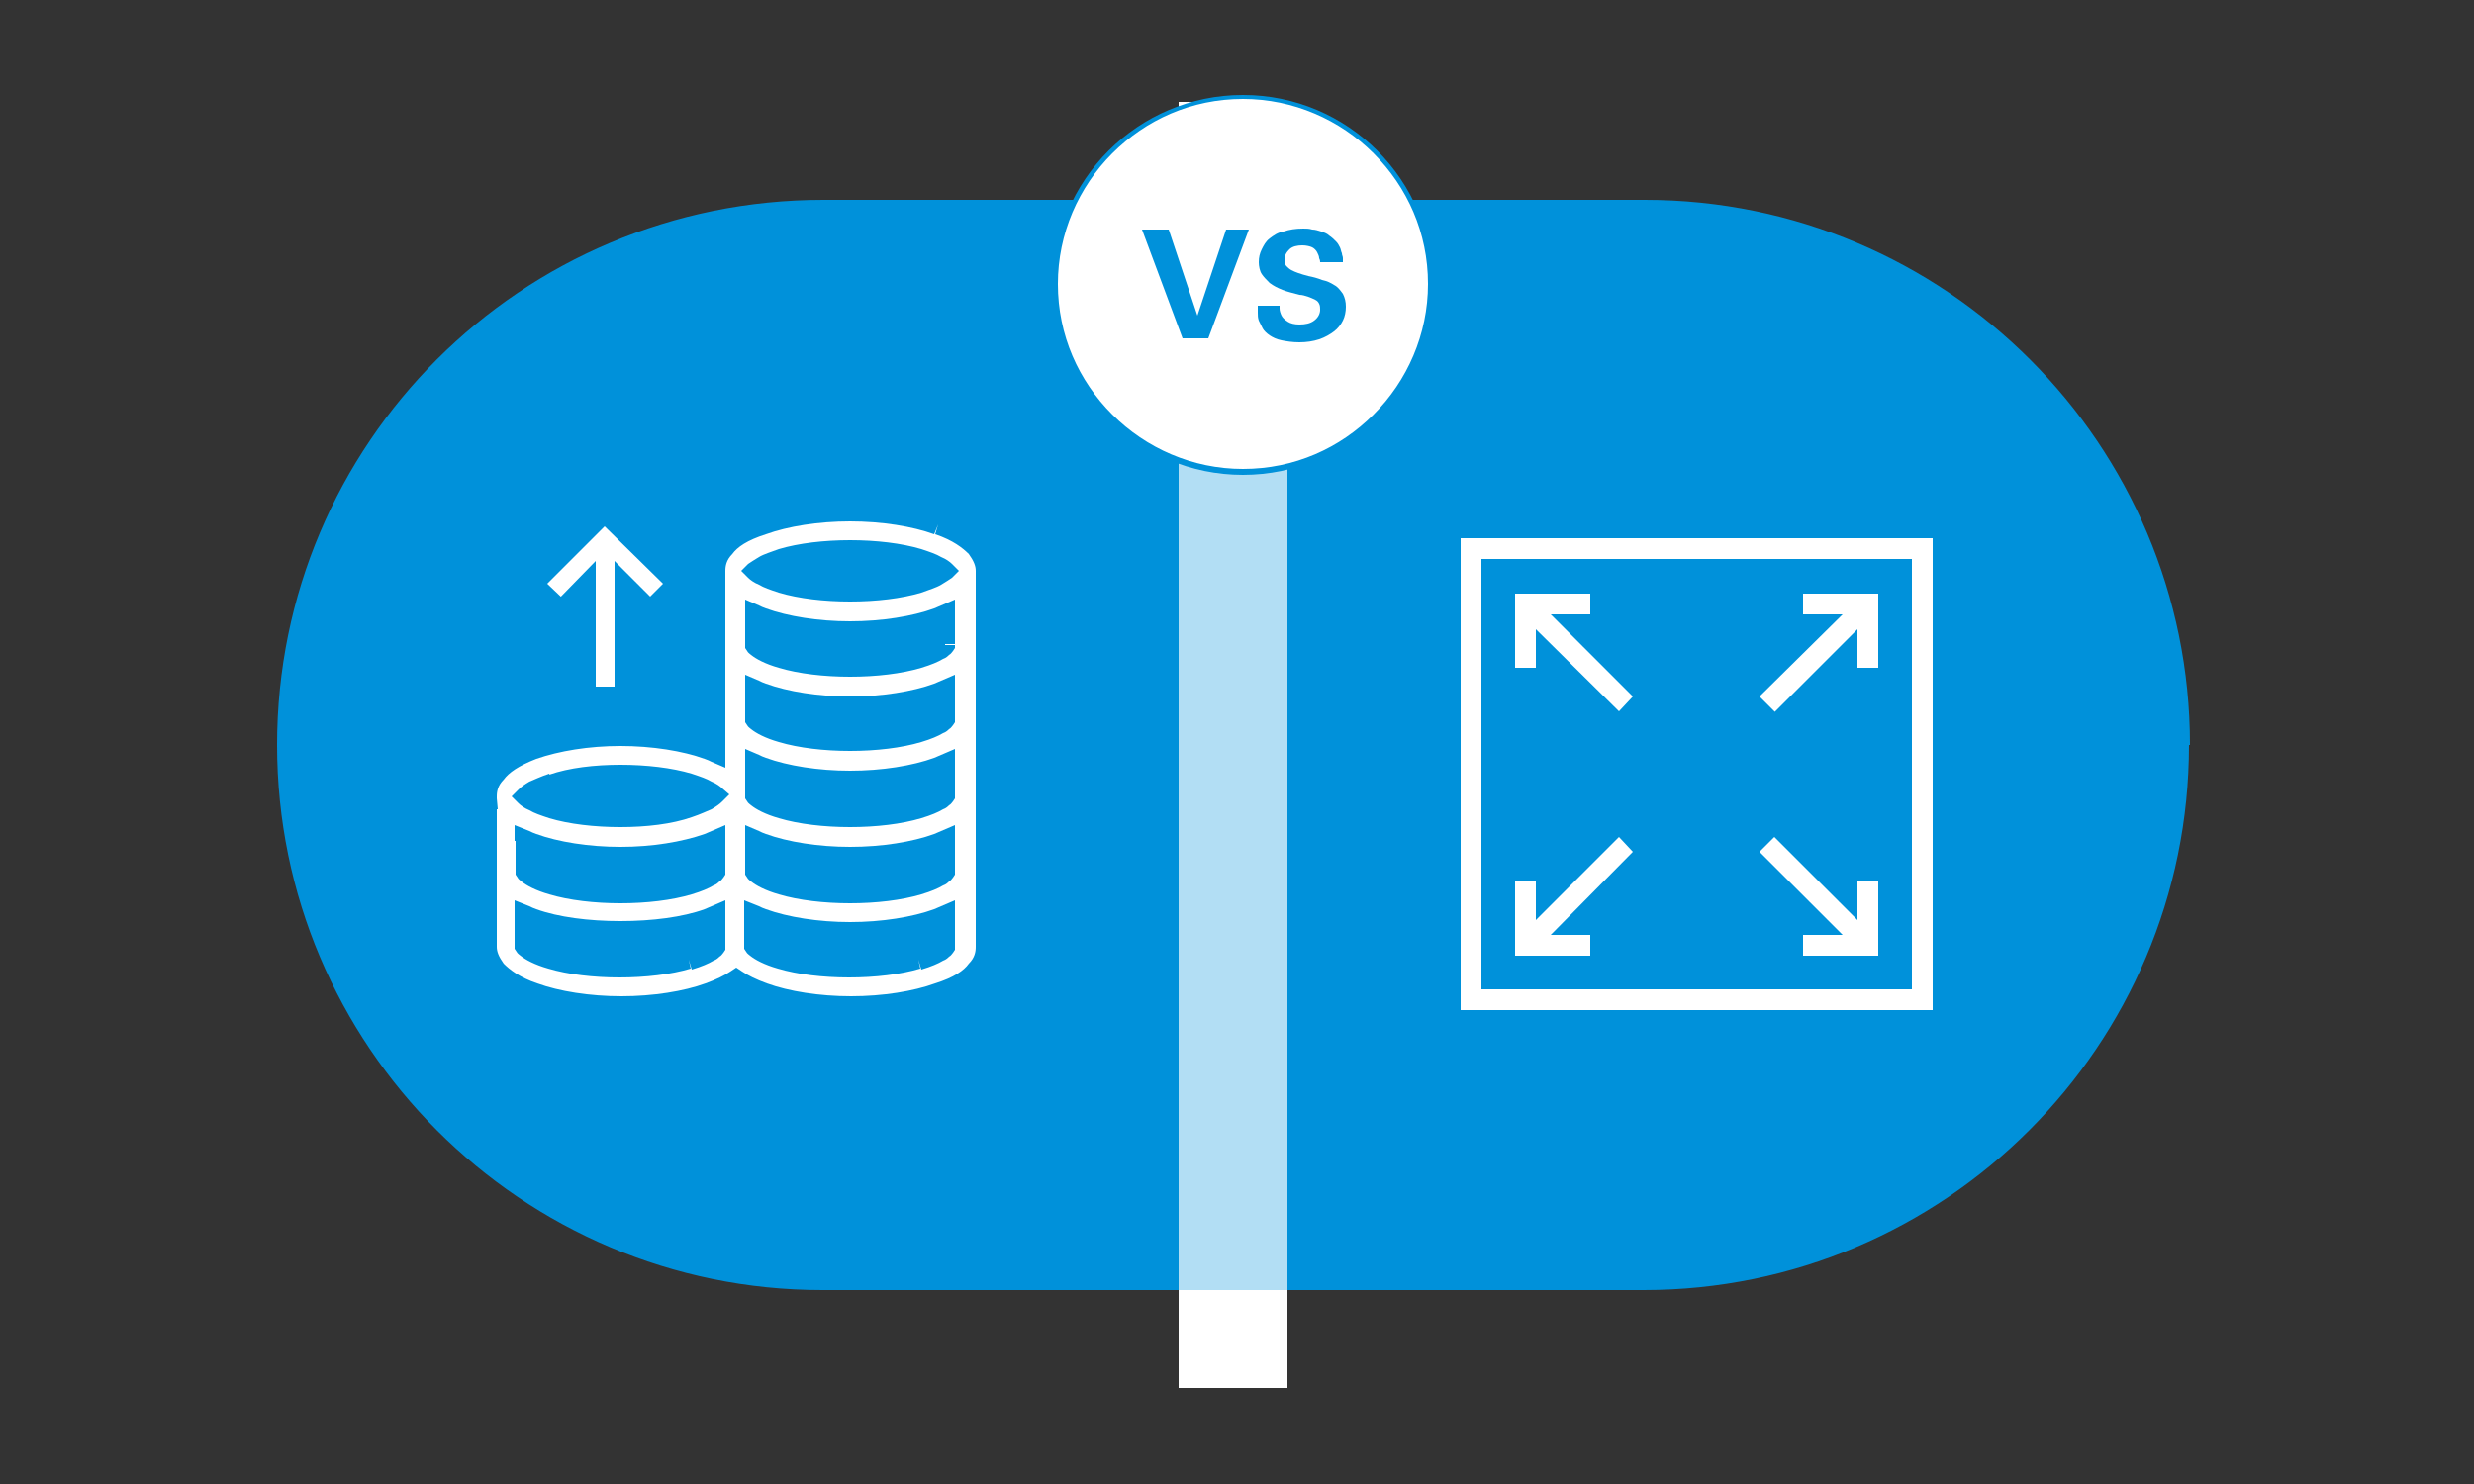
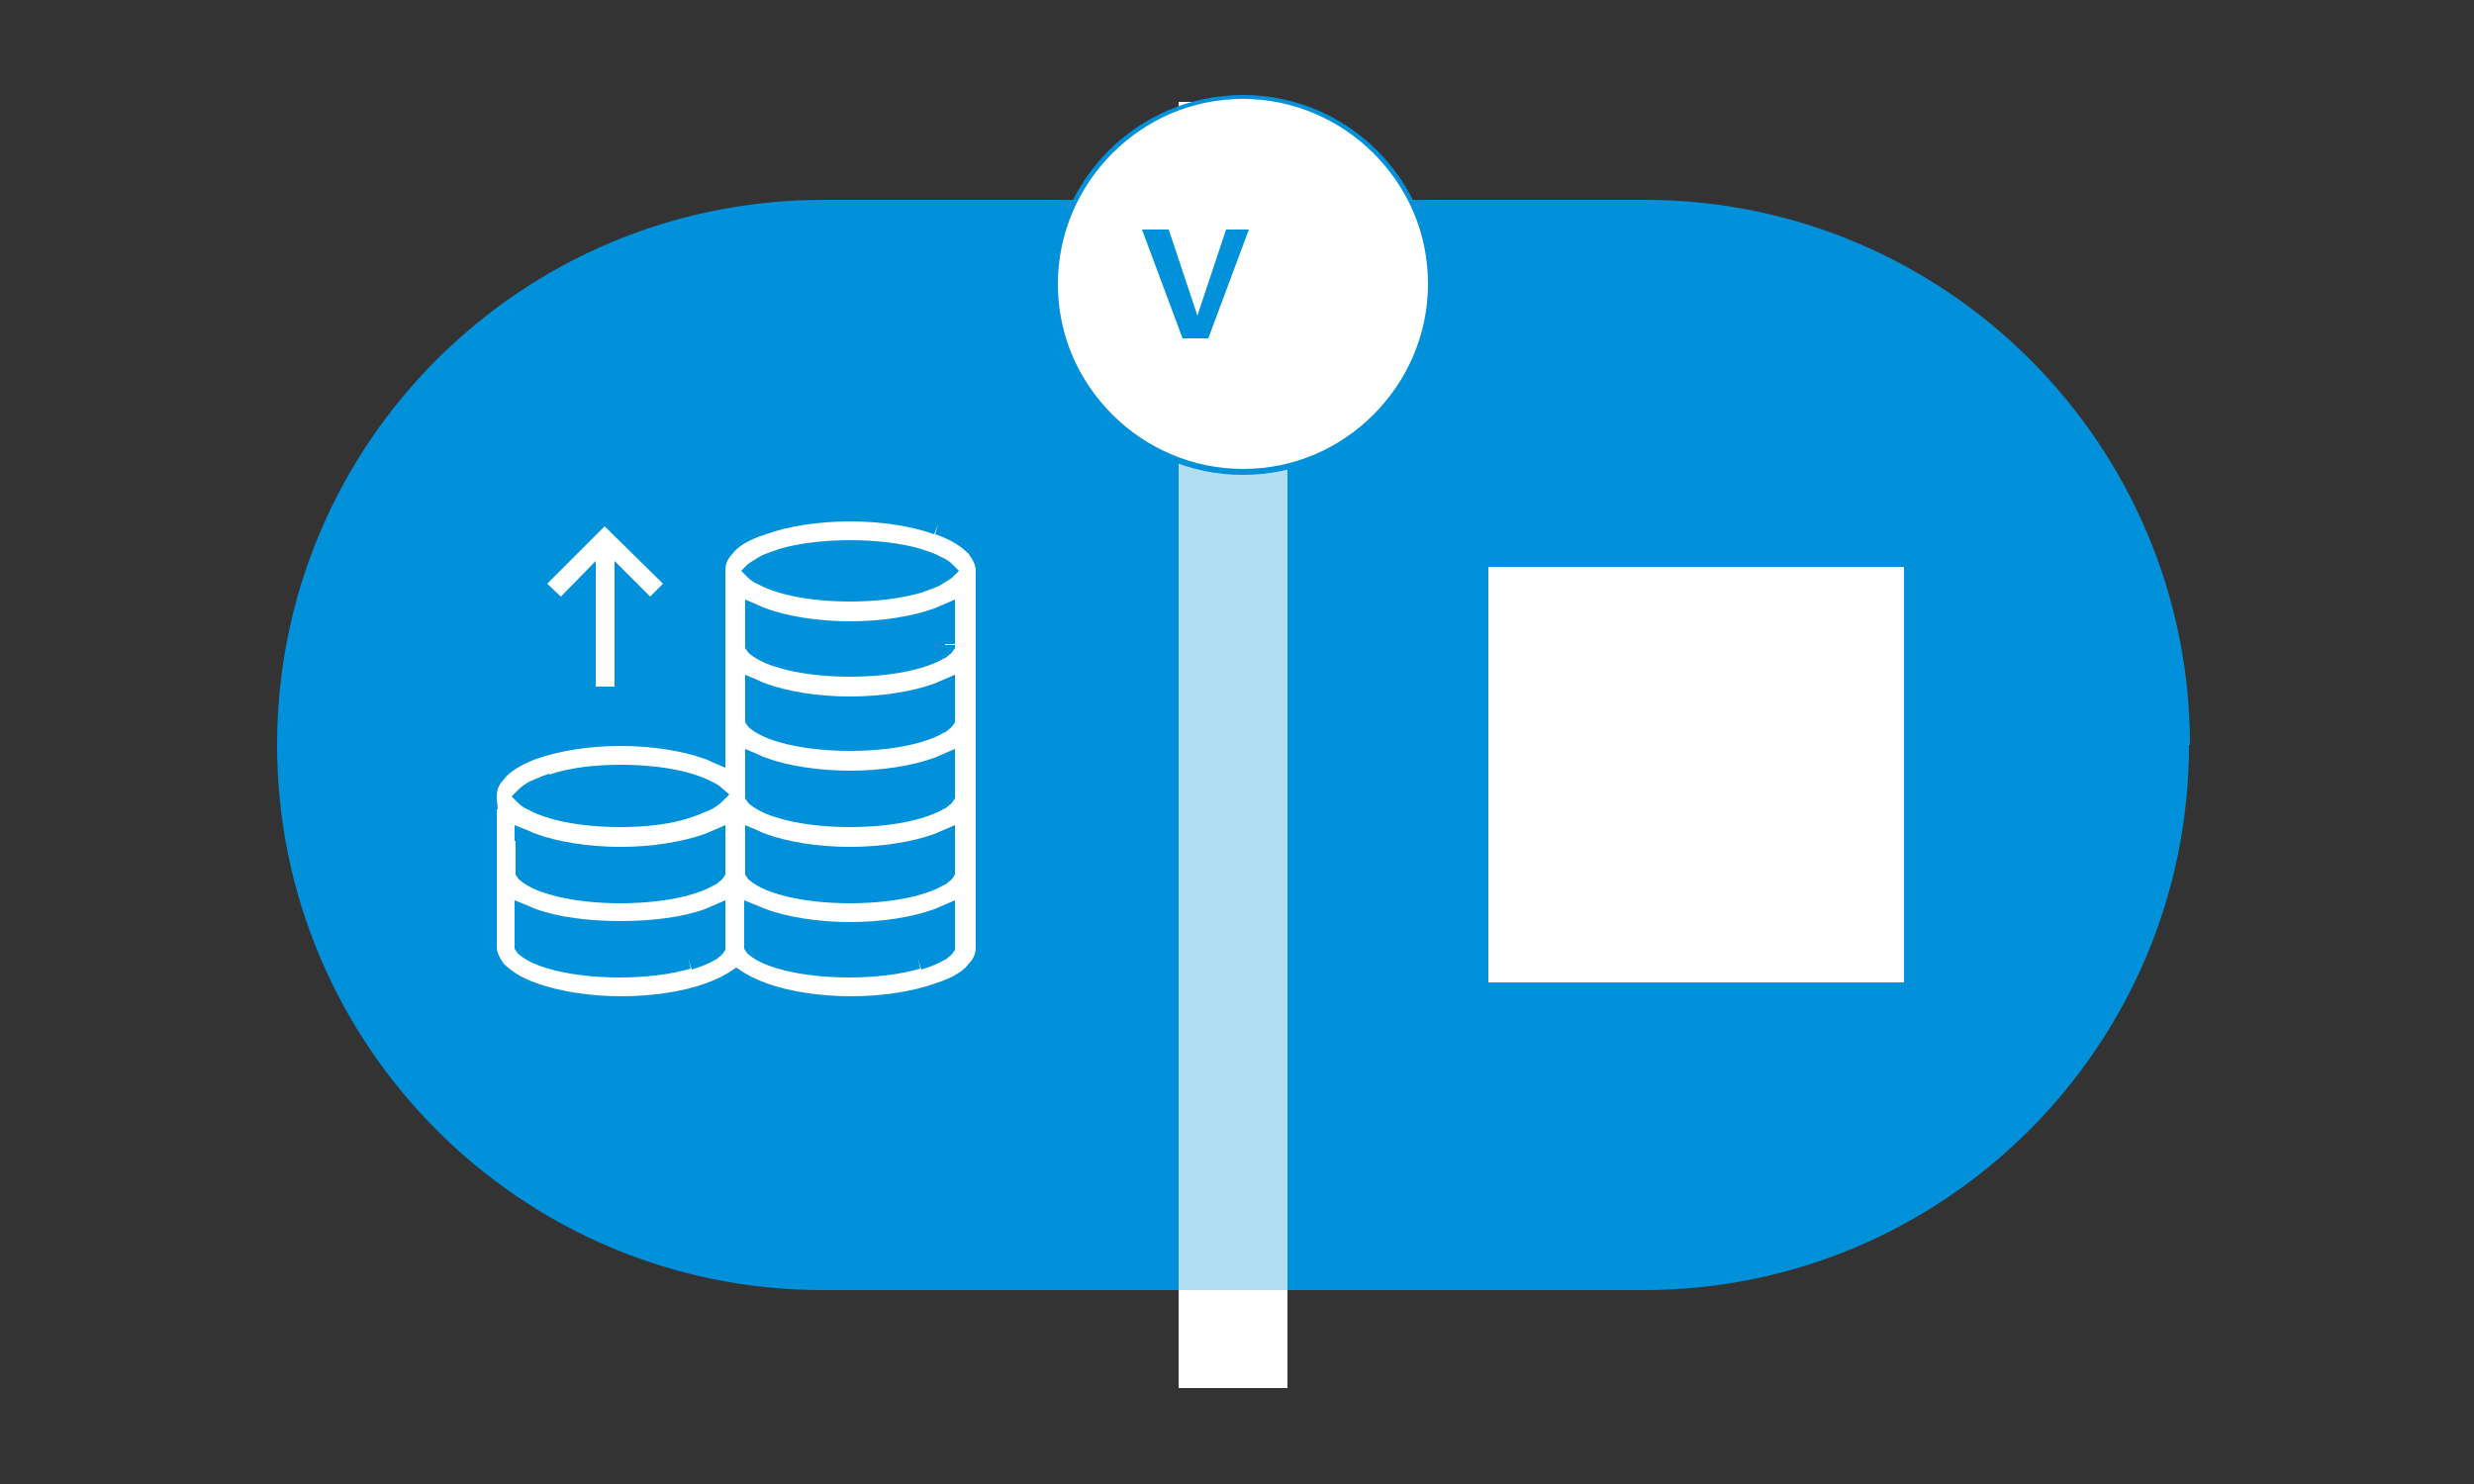
<svg xmlns="http://www.w3.org/2000/svg" xmlns:xlink="http://www.w3.org/1999/xlink" version="1.1" id="Layer_1" x="0px" y="0px" viewBox="0 0 250 150" style="enable-background:new 0 0 250 150;" xml:space="preserve">
  <rect x="0" y="0" width="250" height="150" fill="#333333" stroke="none" />
  <style type="text/css">
	.st0{fill:#0091DA;}
	.st1{fill:#FFFFFF;}
	.st2{fill:#B2DEF4;}
	.st3{clip-path:url(#SVGID_2_);fill:#FFFFFF;}
	.st4{clip-path:url(#SVGID_2_);fill:#0091DA;}
	.st5{clip-path:url(#SVGID_4_);fill:#0091DA;}
	.st6{clip-path:url(#SVGID_4_);fill:#FFFFFF;}
</style>
  <g>
    <path class="st0" d="M220.7,75.3c0-30.1-24.4-54.6-54.6-54.6c-16.6,0-66.4,0-83,0c-30.1,0-54.6,24.4-54.6,54.6   c0,30.1,24.4,54.6,54.6,54.6c16.6,0,66.4,0,83,0C196.3,129.9,220.7,105.4,220.7,75.3" />
    <path class="st0" d="M220.7,75.3h0.6c0-30.4-24.7-55.1-55.1-55.1c-16.6,0-66.4,0-83,0C52.7,20.2,28,44.8,28,75.3   c0,30.4,24.7,55.1,55.1,55.1c16.6,0,66.4,0,83,0c30.4,0,55.1-24.7,55.1-55.1H220.7h-0.5c0,14.9-6,28.4-15.8,38.2   c-9.8,9.8-23.3,15.8-38.2,15.8c-16.6,0-66.4,0-83,0c-14.9,0-28.4-6-38.2-15.8c-9.8-9.8-15.8-23.3-15.8-38.2   c0-14.9,6-28.4,15.8-38.2c9.8-9.8,23.3-15.8,38.2-15.8c16.6,0,66.4,0,83,0c14.9,0,28.4,6,38.2,15.8c9.8,9.8,15.8,23.3,15.8,38.2   H220.7" />
    <path class="st1" d="M130.1,140.3h-11v-9.9c3.7,0,7.3,0,11,0V140.3 M130.1,20.2c-3.7,0-7.3,0-11,0v-9.9h11V20.2" />
    <path class="st2" d="M130.1,129.3c-3.7,0-7.3,0-11,0V21.3c3.7,0,7.3,0,11,0V129.3" />
    <path class="st2" d="M130.1,130.4c-3.7,0-7.3,0-11,0v-1.1c3.7,0,7.3,0,11,0V130.4 M130.1,21.3c-3.7,0-7.3,0-11,0v-1.1   c3.7,0,7.3,0,11,0V21.3" />
    <path class="st1" d="M125.6,47.7c10.5,0,18.9-8.5,18.9-18.9c0-10.5-8.5-18.9-18.9-18.9c-10.5,0-18.9,8.5-18.9,18.9   C106.7,39.2,115.2,47.7,125.6,47.7L125.6,47.7z" />
    <path class="st0" d="M125.6,47.7v0.3c10.6,0,19.2-8.6,19.2-19.2c0-10.6-8.6-19.2-19.2-19.2c-10.6,0-19.2,8.6-19.2,19.2   c0,10.6,8.6,19.2,19.2,19.2V47.7v-0.3c-5.1,0-9.8-2.1-13.2-5.5c-3.4-3.4-5.5-8-5.5-13.2c0-5.1,2.1-9.8,5.5-13.2   c3.4-3.4,8-5.5,13.2-5.5c5.1,0,9.8,2.1,13.2,5.5c3.4,3.4,5.5,8,5.5,13.2c0,5.1-2.1,9.8-5.5,13.2c-3.4,3.4-8,5.5-13.2,5.5V47.7   L125.6,47.7z" />
    <g>
      <path class="st0" d="M118.1,23.2l2.9,8.7l2.9-8.7h2.3l-4.1,11h-2.6l-4.1-11H118.1z" />
-       <path class="st0" d="M129.3,30.7c0,0.1,0,0.3,0,0.5c0,0.2,0.1,0.5,0.2,0.7c0.1,0.2,0.3,0.4,0.6,0.6c0.3,0.2,0.7,0.3,1.2,0.3    c0.6,0,1.1-0.1,1.5-0.4c0.4-0.3,0.6-0.7,0.6-1.1c0-0.2,0-0.4-0.1-0.6c-0.1-0.2-0.2-0.3-0.4-0.4c-0.2-0.1-0.4-0.2-0.7-0.3    c-0.3-0.1-0.6-0.2-0.9-0.2c-0.7-0.2-1.2-0.3-1.7-0.5c-0.5-0.2-0.9-0.4-1.3-0.7c-0.3-0.3-0.6-0.6-0.8-0.9c-0.2-0.3-0.3-0.8-0.3-1.2    c0-0.5,0.1-0.9,0.3-1.3s0.4-0.8,0.8-1.1c0.4-0.3,0.8-0.6,1.4-0.7c0.6-0.2,1.2-0.3,2-0.3c0.3,0,0.6,0,0.9,0.1    c0.3,0,0.6,0.1,0.9,0.2c0.3,0.1,0.6,0.2,0.8,0.4c0.3,0.2,0.5,0.4,0.7,0.6c0.2,0.2,0.3,0.4,0.4,0.6c0.1,0.2,0.1,0.4,0.2,0.6    c0,0.2,0.1,0.3,0.1,0.5c0,0.1,0,0.3,0,0.4h-2.3c0-0.1,0-0.2-0.1-0.4c0-0.2-0.1-0.4-0.2-0.6c-0.1-0.2-0.3-0.4-0.5-0.5    c-0.2-0.1-0.6-0.2-1-0.2c-0.5,0-1,0.1-1.3,0.4c-0.3,0.3-0.5,0.6-0.5,1.1c0,0.3,0.1,0.5,0.2,0.6s0.3,0.3,0.5,0.4    c0.2,0.1,0.4,0.2,0.7,0.3c0.3,0.1,0.6,0.2,1,0.3c0.5,0.1,0.9,0.2,1.4,0.4c0.5,0.1,0.9,0.3,1.2,0.5c0.4,0.2,0.6,0.5,0.9,0.9    c0.2,0.4,0.3,0.8,0.3,1.3c0,0.5-0.1,1-0.3,1.4c-0.2,0.4-0.5,0.8-0.9,1.1s-0.9,0.6-1.5,0.8s-1.3,0.3-2,0.3c-0.7,0-1.3-0.1-1.8-0.2    c-0.5-0.1-0.9-0.3-1.2-0.5s-0.6-0.5-0.7-0.7s-0.3-0.6-0.4-0.8c-0.1-0.3-0.1-0.5-0.1-0.8c0-0.3,0-0.5,0-0.7H129.3z" />
    </g>
    <g>
      <defs>
        <rect id="SVGID_1_" x="49.1" y="51.7" width="50.2" height="50" />
      </defs>
      <clipPath id="SVGID_2_">
        <use xlink:href="#SVGID_1_" style="overflow:visible;" />
      </clipPath>
      <path class="st3" d="M94.8,53c-2.4-0.9-5.5-1.3-8.9-1.3S79.4,52.1,77,53c-3.9,1.4-4.7,3.3-4.7,4.8V76c-0.2-0.1-0.5-0.2-0.8-0.3    c-2.4-0.9-5.5-1.3-8.9-1.3c-3.3,0-6.5,0.5-8.9,1.4c-3.9,1.4-4.7,3.4-4.7,4.8c0,0.1,0,0.2,0,0.3h0v14.8c0,1.4,0.8,3.4,4.7,4.8    c2.4,0.9,5.5,1.3,8.9,1.3c3.3,0,6.5-0.5,8.9-1.3c1.2-0.4,2.1-0.9,2.7-1.4c0.7,0.5,1.6,1,2.7,1.4c2.4,0.9,5.5,1.3,8.9,1.3    s6.5-0.5,8.9-1.3c3.9-1.4,4.7-3.3,4.7-4.8v-38C99.5,56.3,98.7,54.4,94.8,53L94.8,53z M95.5,65.1c-0.2,0.2-0.9,0.8-2.7,1.4    c-1.9,0.6-4.4,0.9-6.9,0.9c-2.6,0-5-0.3-6.9-0.9c-1.8-0.5-2.6-1.1-2.7-1.4v-3c0.2,0.1,0.5,0.2,0.8,0.3c2.4,0.9,5.5,1.3,8.9,1.3    s6.5-0.5,8.9-1.3c0.3-0.1,0.5-0.2,0.8-0.3V65.1z M95.5,72.7c-0.2,0.2-0.9,0.8-2.7,1.4c-1.9,0.6-4.4,0.9-6.9,0.9    c-2.6,0-5-0.3-6.9-0.9c-1.8-0.5-2.6-1.1-2.7-1.4v-3c0.2,0.1,0.5,0.2,0.8,0.3c2.4,0.9,5.5,1.3,8.9,1.3s6.5-0.5,8.9-1.3    c0.3-0.1,0.5-0.2,0.8-0.3V72.7z M95.5,80.4c-0.2,0.2-0.9,0.8-2.7,1.4c-1.9,0.6-4.4,0.9-6.9,0.9c-2.6,0-5-0.3-6.9-0.9    c-1.8-0.5-2.6-1.1-2.7-1.4v-3.2c0.2,0.1,0.5,0.2,0.8,0.3c2.4,0.9,5.5,1.3,8.9,1.3s6.5-0.5,8.9-1.3c0.3-0.1,0.5-0.2,0.8-0.3V80.4z     M95.5,88c-0.2,0.2-0.9,0.8-2.7,1.4c-1.9,0.6-4.4,0.9-6.9,0.9c-2.6,0-5-0.3-6.9-0.9c-1.8-0.5-2.6-1.1-2.7-1.4V85    c0.2,0.1,0.5,0.2,0.8,0.3c2.4,0.9,5.5,1.3,8.9,1.3s6.5-0.5,8.9-1.3c0.3-0.1,0.5-0.2,0.8-0.3V88z M53.1,85c0.2,0.1,0.5,0.2,0.8,0.3    c2.4,0.9,5.5,1.3,8.9,1.3c3.3,0,6.5-0.5,8.9-1.4c0.3-0.1,0.5-0.2,0.8-0.3V88c-0.2,0.2-0.9,0.8-2.7,1.3c-1.9,0.5-4.3,0.8-6.9,0.8    c-2.6,0-5-0.3-6.9-0.8c-1.8-0.5-2.6-1.1-2.7-1.3V85z M79,56.5c1.9-0.6,4.4-0.9,6.9-0.9c2.6,0,5,0.3,6.9,0.9c1.6,0.5,2.3,1,2.6,1.3    c-0.3,0.3-1,0.8-2.6,1.3c-1.9,0.6-4.4,0.9-6.9,0.9c-2.6,0-5-0.3-6.9-0.9c-1.6-0.5-2.3-1-2.6-1.3C76.6,57.5,77.4,56.9,79,56.5    L79,56.5z M55.8,79.2c1.9-0.6,4.4-0.9,6.9-0.9c2.6,0,5,0.3,6.9,0.9c1.6,0.5,2.4,1,2.6,1.3c-0.3,0.3-1,0.8-2.6,1.3    c-1.9,0.6-4.4,0.9-6.9,0.9c-2.6,0-5-0.3-6.9-0.9c-1.6-0.5-2.4-1-2.6-1.3C53.4,80.2,54.2,79.7,55.8,79.2L55.8,79.2z M69.6,97    c-1.9,0.6-4.4,0.9-6.9,0.9c-2.6,0-5-0.3-6.9-0.9c-1.8-0.5-2.6-1.1-2.7-1.4v-3c0.2,0.1,0.5,0.2,0.8,0.3c2.4,0.8,5.5,1.3,8.8,1.3    c3.3,0,6.5-0.4,8.8-1.3c0.3-0.1,0.5-0.2,0.8-0.3v3C72.2,95.8,71.4,96.4,69.6,97L69.6,97z M92.8,97c-1.9,0.6-4.4,0.9-6.9,0.9    c-2.6,0-5-0.3-6.9-0.9c-1.8-0.5-2.6-1.1-2.7-1.4v-3c0.2,0.1,0.5,0.2,0.8,0.3c2.4,0.9,5.5,1.3,8.9,1.3s6.5-0.5,8.9-1.3    c0.3-0.1,0.5-0.2,0.8-0.3v3C95.4,95.8,94.6,96.4,92.8,97L92.8,97z M56.7,61.7L53.9,59l7.3-7.3l7.3,7.3l-2.8,2.8l-2.5-2.5v11.2    h-3.9V59.2L56.7,61.7L56.7,61.7z" />
      <path class="st4" d="M94.8,53l0.3-1c-2.6-0.9-5.8-1.4-9.2-1.4c-3.4,0-6.7,0.5-9.2,1.4l0,0c-2.1,0.7-3.4,1.7-4.3,2.7    c-0.8,1-1.1,2.1-1.1,3V76h1l0.4-0.9c-0.3-0.1-0.5-0.2-0.8-0.3c-2.6-0.9-5.8-1.4-9.2-1.4c-3.4,0-6.7,0.5-9.2,1.4h0    c-2.1,0.8-3.4,1.7-4.2,2.7c-0.8,1-1.1,2.1-1.1,3c0,0.1,0,0.3,0,0.4l1-0.1v-1h0h-1v15.9c0,0.9,0.3,2,1.1,3c0.8,1,2.2,2,4.3,2.7h0    c2.6,0.9,5.8,1.4,9.2,1.4c3.4,0,6.7-0.5,9.2-1.4h0c1.2-0.4,2.2-1,3-1.5l-0.6-0.8l-0.6,0.8c0.8,0.6,1.8,1.1,3,1.5    c2.6,0.9,5.8,1.4,9.2,1.4c3.4,0,6.7-0.5,9.2-1.4c2.1-0.7,3.4-1.7,4.3-2.7c0.8-1,1.1-2.1,1.1-3v-38c0-0.9-0.3-2-1.1-3    c-0.8-1-2.2-2-4.3-2.7h0L94.8,53l-0.3,1c1.8,0.6,2.8,1.4,3.4,2c0.5,0.7,0.7,1.2,0.7,1.7v38c0,0.5-0.1,1.1-0.7,1.7    c-0.5,0.7-1.5,1.4-3.4,2c-2.2,0.8-5.3,1.3-8.5,1.3c-3.2,0-6.3-0.5-8.5-1.3c-1.1-0.4-1.9-0.8-2.5-1.2l-0.6-0.4l-0.6,0.4    c-0.6,0.4-1.4,0.8-2.5,1.2h0c-2.2,0.8-5.3,1.3-8.5,1.3c-3.2,0-6.3-0.5-8.5-1.3h0c-1.8-0.6-2.8-1.4-3.4-2c-0.5-0.7-0.7-1.2-0.7-1.7    V80.8h-1v1h0h1.1l-0.1-1.1l0-0.2c0-0.5,0.1-1.1,0.7-1.7c0.5-0.7,1.5-1.4,3.3-2.1l0,0c2.3-0.8,5.3-1.3,8.5-1.3    c3.2,0,6.3,0.5,8.5,1.3c0.3,0.1,0.5,0.2,0.7,0.3l1.4,0.6V57.7c0-0.5,0.1-1.1,0.7-1.7c0.5-0.7,1.5-1.4,3.4-2h0    c2.2-0.8,5.3-1.3,8.5-1.3c3.2,0,6.3,0.5,8.5,1.3l0,0l0,0L94.8,53L94.8,53z M95.5,65.1l-0.8-0.6l0.3,0.2l-0.3-0.2l0,0l0.3,0.2    l-0.3-0.2l0,0c0,0-0.2,0.2-0.6,0.4c-0.4,0.2-0.9,0.4-1.6,0.6c-1.8,0.5-4.2,0.8-6.6,0.8c-2.5,0-4.8-0.3-6.6-0.8h0    c-0.8-0.3-1.4-0.5-1.8-0.7c-0.2-0.1-0.3-0.2-0.4-0.2l-0.1-0.1l0,0l-0.3,0.2l0.3-0.2l0,0l-0.3,0.2l0.3-0.2l-0.8,0.6h1v-3h-1    l-0.4,0.9c0.3,0.1,0.5,0.2,0.8,0.3c2.6,0.9,5.8,1.4,9.2,1.4c3.4,0,6.7-0.5,9.2-1.4l0,0c0.3-0.1,0.6-0.2,0.8-0.3l-0.4-0.9h-1v3    H95.5l-0.8-0.6L95.5,65.1h1v-4.5l-1.4,0.6c-0.2,0.1-0.5,0.2-0.7,0.3l0,0c-2.2,0.8-5.3,1.3-8.5,1.3c-3.2,0-6.3-0.5-8.5-1.3    c-0.3-0.1-0.5-0.2-0.7-0.3l-1.4-0.6v4.9l0.2,0.3c0.1,0.2,0.3,0.3,0.4,0.4c0.5,0.4,1.4,0.9,2.8,1.3l0,0c2,0.6,4.6,0.9,7.2,0.9    c2.6,0,5.2-0.3,7.2-0.9c1-0.3,1.7-0.6,2.2-0.9c0.3-0.1,0.5-0.3,0.6-0.4c0.2-0.1,0.3-0.3,0.4-0.4l0.2-0.3v-0.3H95.5L95.5,65.1z     M95.5,72.7l-0.8-0.6l0.3,0.2l-0.3-0.2l0,0l0.3,0.2l-0.3-0.2l0,0c0,0-0.2,0.2-0.6,0.4c-0.4,0.2-0.9,0.4-1.6,0.6l0,0    c-1.8,0.5-4.2,0.8-6.6,0.8c-2.5,0-4.8-0.3-6.6-0.8l0,0l0,0c-0.8-0.3-1.4-0.5-1.8-0.7c-0.2-0.1-0.3-0.2-0.4-0.2l-0.1-0.1l0,0    l-0.3,0.2l0.3-0.2l0,0l-0.3,0.2l0.3-0.2l-0.8,0.6h1v-3h-1l-0.4,0.9c0.3,0.1,0.5,0.2,0.8,0.3c2.6,0.9,5.8,1.4,9.2,1.4    c3.4,0,6.7-0.5,9.2-1.4l0,0c0.3-0.1,0.6-0.2,0.8-0.3l-0.4-0.9h-1v3H95.5l-0.8-0.6L95.5,72.7h1v-4.5l-1.4,0.6    c-0.2,0.1-0.5,0.2-0.7,0.3l0,0c-2.2,0.8-5.3,1.3-8.5,1.3c-3.2,0-6.3-0.5-8.5-1.3c-0.3-0.1-0.5-0.2-0.7-0.3l-1.4-0.6V73l0.2,0.3    c0.1,0.2,0.3,0.3,0.4,0.4c0.5,0.4,1.4,0.9,2.8,1.3l0,0c2,0.6,4.6,0.9,7.2,0.9c2.6,0,5.2-0.3,7.2-0.9l0,0l0,0    c1-0.3,1.7-0.6,2.2-0.9c0.3-0.1,0.5-0.3,0.6-0.4c0.2-0.1,0.3-0.3,0.4-0.4l0.2-0.3v-0.3H95.5L95.5,72.7z M95.5,80.4l-0.8-0.6L95,80    l-0.3-0.2l0,0L95,80l-0.3-0.2l0,0c0,0-0.2,0.2-0.6,0.4c-0.4,0.2-0.9,0.4-1.6,0.6c-1.8,0.5-4.2,0.8-6.6,0.8c-2.5,0-4.8-0.3-6.6-0.8    h0c-0.8-0.3-1.4-0.5-1.8-0.7c-0.2-0.1-0.3-0.2-0.4-0.2l-0.1-0.1l0,0L76.8,80l0.3-0.2l0,0L76.8,80l0.3-0.2l-0.8,0.6h1v-3.2h-1    l-0.4,0.9c0.3,0.1,0.5,0.2,0.8,0.3l0,0c2.6,0.9,5.8,1.4,9.2,1.4c3.4,0,6.7-0.5,9.2-1.4l0,0c0.3-0.1,0.6-0.2,0.8-0.3l-0.4-0.9h-1    v3.2H95.5l-0.8-0.6L95.5,80.4h1v-4.7l-1.4,0.6c-0.2,0.1-0.5,0.2-0.7,0.3l0,0c-2.2,0.8-5.3,1.3-8.5,1.3c-3.2,0-6.3-0.5-8.5-1.3l0,0    c-0.3-0.1-0.5-0.2-0.7-0.3l-1.4-0.6v5l0.2,0.3c0.1,0.2,0.3,0.3,0.4,0.4c0.5,0.4,1.4,0.9,2.8,1.3l0,0c2,0.6,4.6,0.9,7.2,0.9    c2.6,0,5.2-0.3,7.2-0.9c1-0.3,1.7-0.6,2.2-0.9c0.3-0.1,0.5-0.3,0.6-0.4c0.2-0.1,0.3-0.3,0.4-0.4l0.2-0.3v-0.3H95.5L95.5,80.4z     M95.5,88l-0.8-0.6l0.3,0.2l-0.3-0.2l0,0l0.3,0.2l-0.3-0.2l0,0c0,0-0.2,0.2-0.6,0.4c-0.4,0.2-0.9,0.4-1.6,0.6    c-1.8,0.5-4.2,0.8-6.6,0.8c-2.5,0-4.8-0.3-6.6-0.8h0c-0.8-0.3-1.4-0.5-1.8-0.7c-0.2-0.1-0.3-0.2-0.4-0.2l-0.1-0.1l0,0l-0.3,0.2    l0.3-0.2l0,0l-0.3,0.2l0.3-0.2L76.3,88h1V85h-1l-0.4,0.9c0.3,0.1,0.5,0.2,0.8,0.3l0,0c2.6,0.9,5.8,1.4,9.2,1.4    c3.4,0,6.7-0.5,9.2-1.4l0,0c0.3-0.1,0.6-0.2,0.8-0.3L95.5,85h-1V88H95.5l-0.8-0.6L95.5,88h1v-4.6L95.1,84    c-0.2,0.1-0.5,0.2-0.7,0.3l0,0c-2.2,0.8-5.3,1.3-8.5,1.3c-3.2,0-6.3-0.5-8.5-1.3l0,0h0c-0.3-0.1-0.5-0.2-0.7-0.3l-1.4-0.6v5    l0.2,0.3c0.1,0.2,0.3,0.3,0.4,0.4c0.5,0.4,1.4,0.9,2.8,1.3l0,0c2,0.6,4.6,0.9,7.2,0.9c2.6,0,5.2-0.3,7.2-0.9    c1-0.3,1.7-0.6,2.2-0.9c0.3-0.1,0.5-0.3,0.6-0.4c0.2-0.1,0.3-0.3,0.4-0.4l0.2-0.3V88H95.5L95.5,88z M53.1,85l-0.4,0.9    c0.3,0.1,0.5,0.2,0.8,0.3l0,0c2.6,0.9,5.8,1.4,9.2,1.4c3.4,0,6.7-0.5,9.2-1.4l0,0c0.3-0.1,0.5-0.2,0.8-0.3l-0.4-0.9h-1V88h1    l-0.8-0.6l0.3,0.2l-0.2-0.2l0,0l0.3,0.2l-0.2-0.2l0,0c0,0-0.2,0.2-0.6,0.4c-0.4,0.2-0.9,0.4-1.6,0.6c-1.8,0.5-4.1,0.8-6.6,0.8    c-2.5,0-4.9-0.3-6.6-0.8h0c-0.8-0.2-1.4-0.5-1.8-0.7c-0.2-0.1-0.3-0.2-0.4-0.2l-0.1-0.1l0,0l-0.2,0.2l0.3-0.2l0,0l-0.2,0.2    l0.3-0.2L53.1,88h1V85H53.1l-0.4,0.9L53.1,85h-1v3.4l0.2,0.3c0.1,0.2,0.3,0.3,0.4,0.4c0.5,0.4,1.4,0.9,2.8,1.3l0,0    c2,0.6,4.6,0.9,7.2,0.9c2.6,0,5.2-0.3,7.2-0.9c1-0.3,1.7-0.6,2.2-0.9c0.3-0.1,0.5-0.3,0.6-0.4c0.2-0.1,0.3-0.3,0.4-0.4l0.2-0.3v-5    L71.9,84c-0.2,0.1-0.5,0.2-0.7,0.3l0,0c-2.3,0.8-5.3,1.3-8.5,1.3c-3.2,0-6.3-0.5-8.5-1.3l0,0c-0.3-0.1-0.5-0.2-0.7-0.3L52,83.4V85    H53.1L53.1,85z M79,56.5l0.3,1c1.8-0.5,4.2-0.8,6.6-0.8c2.5,0,4.8,0.3,6.6,0.8l0,0c0.7,0.2,1.3,0.4,1.6,0.6    c0.4,0.2,0.5,0.3,0.6,0.4l0.7-0.7L94.7,57c0,0-0.2,0.2-0.6,0.4c-0.4,0.2-0.9,0.4-1.6,0.6h0c-1.8,0.5-4.2,0.8-6.6,0.8    c-2.5,0-4.8-0.3-6.6-0.8h0c-0.7-0.2-1.3-0.4-1.6-0.6c-0.4-0.2-0.5-0.3-0.6-0.4l-0.7,0.7l0.7,0.7c0,0,0.2-0.2,0.6-0.4    c0.4-0.2,0.9-0.4,1.6-0.6l0,0L79,56.5l-0.3-1c-0.8,0.3-1.5,0.5-2,0.8c-0.5,0.3-0.8,0.5-1.1,0.7l-0.7,0.7l0.7,0.7    c0.2,0.2,0.6,0.5,1.1,0.7c0.5,0.3,1.1,0.5,2,0.8h0c2,0.6,4.6,0.9,7.2,0.9c2.6,0,5.2-0.3,7.2-0.9h0c0.8-0.3,1.5-0.5,2-0.8    c0.5-0.3,0.8-0.5,1.1-0.7l0.7-0.7L96.2,57c-0.2-0.2-0.6-0.5-1.1-0.7c-0.5-0.3-1.1-0.5-2-0.8l0,0c-2-0.6-4.6-0.9-7.2-0.9    c-2.6,0-5.2,0.3-7.2,0.9l0,0L79,56.5L79,56.5z M55.8,79.2l0.3,1c1.8-0.6,4.2-0.9,6.6-0.9c2.5,0,4.8,0.3,6.6,0.8    c0.7,0.2,1.3,0.4,1.6,0.6c0.4,0.2,0.5,0.3,0.6,0.4l0.7-0.7l-0.7-0.7c0,0-0.2,0.2-0.6,0.4c-0.4,0.2-0.9,0.4-1.6,0.7    c-1.8,0.6-4.2,0.9-6.6,0.9c-2.5,0-4.8-0.3-6.6-0.8l0,0c-0.7-0.2-1.3-0.4-1.6-0.6c-0.4-0.2-0.5-0.3-0.6-0.4l-0.7,0.7l0.7,0.7    c0,0,0.2-0.2,0.6-0.4c0.4-0.2,0.9-0.4,1.6-0.7h0L55.8,79.2l-0.3-1c-0.9,0.3-1.5,0.6-2,0.8c-0.5,0.3-0.8,0.5-1.1,0.8l-0.7,0.7    l0.7,0.7c0.2,0.2,0.6,0.5,1.1,0.7c0.5,0.3,1.1,0.5,2,0.8l0,0l0,0c2,0.6,4.6,0.9,7.2,0.9c2.6,0,5.2-0.3,7.2-1    c0.9-0.3,1.5-0.6,2-0.8c0.5-0.3,0.8-0.5,1.1-0.8l0.7-0.7L73,79.7c-0.2-0.2-0.6-0.5-1.1-0.7c-0.5-0.3-1.1-0.5-2-0.8    c-2-0.6-4.6-0.9-7.2-0.9c-2.6,0-5.2,0.3-7.2,1v0L55.8,79.2L55.8,79.2z M69.6,97l-0.3-1c-1.8,0.5-4.2,0.8-6.6,0.8    c-2.5,0-4.8-0.3-6.6-0.8l0,0c-0.8-0.3-1.4-0.5-1.8-0.7c-0.2-0.1-0.3-0.2-0.4-0.2L53.9,95l0,0l-0.3,0.2l0.3-0.2l0,0l-0.3,0.2    l0.3-0.2l-0.8,0.6h1v-3h-1l-0.4,1c0.3,0.1,0.5,0.2,0.8,0.3l0,0l0,0c2.5,0.9,5.8,1.3,9.2,1.3c3.4,0,6.7-0.5,9.2-1.3l0,0    c0.3-0.1,0.6-0.2,0.8-0.3l-0.4-1h-1v3h1L71.5,95l0.3,0.2l-0.3-0.2l0,0l0.3,0.2l-0.3-0.2l0,0c0,0-0.2,0.2-0.6,0.4    c-0.4,0.2-0.9,0.4-1.6,0.6l0,0L69.6,97l0.3,1c1-0.3,1.7-0.6,2.2-0.9c0.3-0.1,0.5-0.3,0.6-0.4c0.2-0.1,0.3-0.3,0.4-0.4l0.2-0.3V91    l-1.4,0.6c-0.2,0.1-0.5,0.2-0.7,0.3l0,0c-2.2,0.8-5.3,1.2-8.5,1.2c-3.2,0-6.3-0.4-8.5-1.2l0,0c-0.3-0.1-0.5-0.2-0.7-0.3L52,91v4.9    l0.2,0.3c0.1,0.2,0.3,0.3,0.4,0.4c0.5,0.4,1.4,0.9,2.8,1.3h0c2,0.6,4.6,0.9,7.2,0.9c2.6,0,5.2-0.3,7.2-0.9h0L69.6,97L69.6,97z     M92.8,97l-0.3-1c-1.8,0.5-4.2,0.8-6.6,0.8c-2.5,0-4.8-0.3-6.6-0.8l0,0c-0.8-0.3-1.4-0.5-1.8-0.7c-0.2-0.1-0.3-0.2-0.4-0.2    L77.1,95l0,0l-0.3,0.2l0.3-0.2l0,0l-0.3,0.2l0.3-0.2l-0.8,0.6h1v-3h-1l-0.4,0.9c0.3,0.1,0.5,0.2,0.8,0.3l0,0l0,0    c2.6,0.9,5.8,1.4,9.2,1.4c3.4,0,6.7-0.5,9.2-1.4l0,0c0.3-0.1,0.6-0.2,0.8-0.3l-0.4-0.9h-1v3h1L94.7,95l0.3,0.2l-0.3-0.2l0,0    l0.3,0.2l-0.3-0.2l0,0c0,0-0.2,0.2-0.6,0.4c-0.4,0.2-0.9,0.4-1.6,0.6L92.8,97l0.3,1c1-0.3,1.7-0.6,2.2-0.9    c0.3-0.1,0.5-0.3,0.6-0.4c0.2-0.1,0.3-0.3,0.4-0.4l0.2-0.3V91l-1.4,0.6c-0.2,0.1-0.5,0.2-0.7,0.3l0,0c-2.2,0.8-5.3,1.3-8.5,1.3    c-3.2,0-6.3-0.5-8.5-1.3l0,0c-0.3-0.1-0.5-0.2-0.7-0.3L75.2,91v4.9l0.2,0.3c0.1,0.2,0.3,0.3,0.4,0.4c0.5,0.4,1.4,0.9,2.8,1.3h0    c2,0.6,4.6,0.9,7.2,0.9c2.6,0,5.2-0.3,7.2-0.9L92.8,97L92.8,97z M56.7,61.7l0.7-0.7l-2.1-2l5.8-5.8L67,59l-1.3,1.3l-3.6-3.6v12.7    h-1.9V56.7L56,61L56.7,61.7l0.7-0.7L56.7,61.7l0.7,0.7l0.8-0.8v9.8h6v-9.8l1.5,1.5L70,59l-8.8-8.7L52.5,59l4.2,4.2l0.7-0.7    L56.7,61.7L56.7,61.7z" />
    </g>
    <polygon class="st1" points="161,94.1 157.6,94.1 165.6,86.1 163.6,84.1 155.6,92.1 155.6,88.6 152.7,88.6 152.7,96.9 161,96.9    161,94.1  " />
    <polygon class="st0" points="161,94.1 161,93.7 158.5,93.7 166.1,86.1 163.6,83.6 156,91.2 156,88.3 152.4,88.3 152.4,97.3    161.4,97.3 161.4,93.7 161,93.7 161,94.1 160.7,94.1 160.7,96.6 153.1,96.6 153.1,89 155.2,89 155.2,93 163.6,84.6 165,86.1    156.7,94.5 161,94.5 161,94.1 160.7,94.1 161,94.1  " />
    <polygon class="st1" points="181.9,94.1 181.9,96.9 190.1,96.9 190.1,88.6 187.3,88.6 187.3,92.1 179.3,84.1 177.3,86.1    185.3,94.1 181.9,94.1  " />
    <polygon class="st0" points="181.9,94.1 181.5,94.1 181.5,97.3 190.5,97.3 190.5,88.3 186.9,88.3 186.9,91.2 179.3,83.6    176.8,86.1 184.4,93.7 181.5,93.7 181.5,94.1 181.9,94.1 181.9,94.5 186.2,94.5 177.8,86.1 179.3,84.6 187.7,93 187.7,89 189.8,89    189.8,96.6 182.2,96.6 182.2,94.1 181.9,94.1 181.9,94.5 181.9,94.1  " />
    <polygon class="st1" points="155.6,64.5 163.6,72.4 165.6,70.4 157.6,62.4 161,62.4 161,59.6 152.7,59.6 152.7,67.9 155.6,67.9    155.6,64.5  " />
    <polygon class="st0" points="155.6,64.5 155.3,64.7 163.6,73 166.1,70.4 158.5,62.8 161.4,62.8 161.4,59.2 152.4,59.2 152.4,68.3    156,68.3 156,64.5 155.6,64.5 155.3,64.7 155.6,64.5 155.2,64.5 155.2,67.5 153.1,67.5 153.1,60 160.7,60 160.7,62.1 156.7,62.1    165,70.4 163.6,71.9 155.2,63.6 155.2,64.5 155.6,64.5  " />
    <polygon class="st1" points="179.3,72.4 187.3,64.5 187.3,67.9 190.1,67.9 190.1,59.6 181.9,59.6 181.9,62.4 185.3,62.4    177.3,70.4 179.3,72.4  " />
    <g>
      <defs>
        <rect id="SVGID_3_" x="147.2" y="54" width="48.3" height="48.3" />
      </defs>
      <clipPath id="SVGID_4_">
        <use xlink:href="#SVGID_3_" style="overflow:visible;" />
      </clipPath>
      <polygon class="st5" points="179.3,72.4 179.6,72.7 186.9,65.4 186.9,68.3 190.5,68.3 190.5,59.2 181.5,59.2 181.5,62.8     184.4,62.8 176.8,70.4 179.3,73 179.6,72.7 179.3,72.4 179.6,72.2 177.8,70.4 186.2,62.1 182.2,62.1 182.2,60 189.8,60     189.8,67.5 187.7,67.5 187.7,63.6 179.1,72.2 179.3,72.4 179.6,72.2 179.3,72.4   " />
-       <path class="st6" d="M147.2,54v48.5h48.4V54H147.2L147.2,54z M192.8,99.7h-42.8V56.9h42.8V99.7L192.8,99.7z" />
+       <path class="st6" d="M147.2,54v48.5h48.4H147.2L147.2,54z M192.8,99.7h-42.8V56.9h42.8V99.7L192.8,99.7z" />
      <path class="st5" d="M147.2,54h-0.4v48.8H196V53.7h-49.2V54H147.2v0.4h48.1v47.7h-47.7V54H147.2v0.4V54L147.2,54z M192.8,99.7    v-0.4h-42.4v-42h42v42.4H192.8v-0.4V99.7h0.4V56.5h-43.5V100h43.5v-0.4H192.8L192.8,99.7z" />
    </g>
  </g>
</svg>